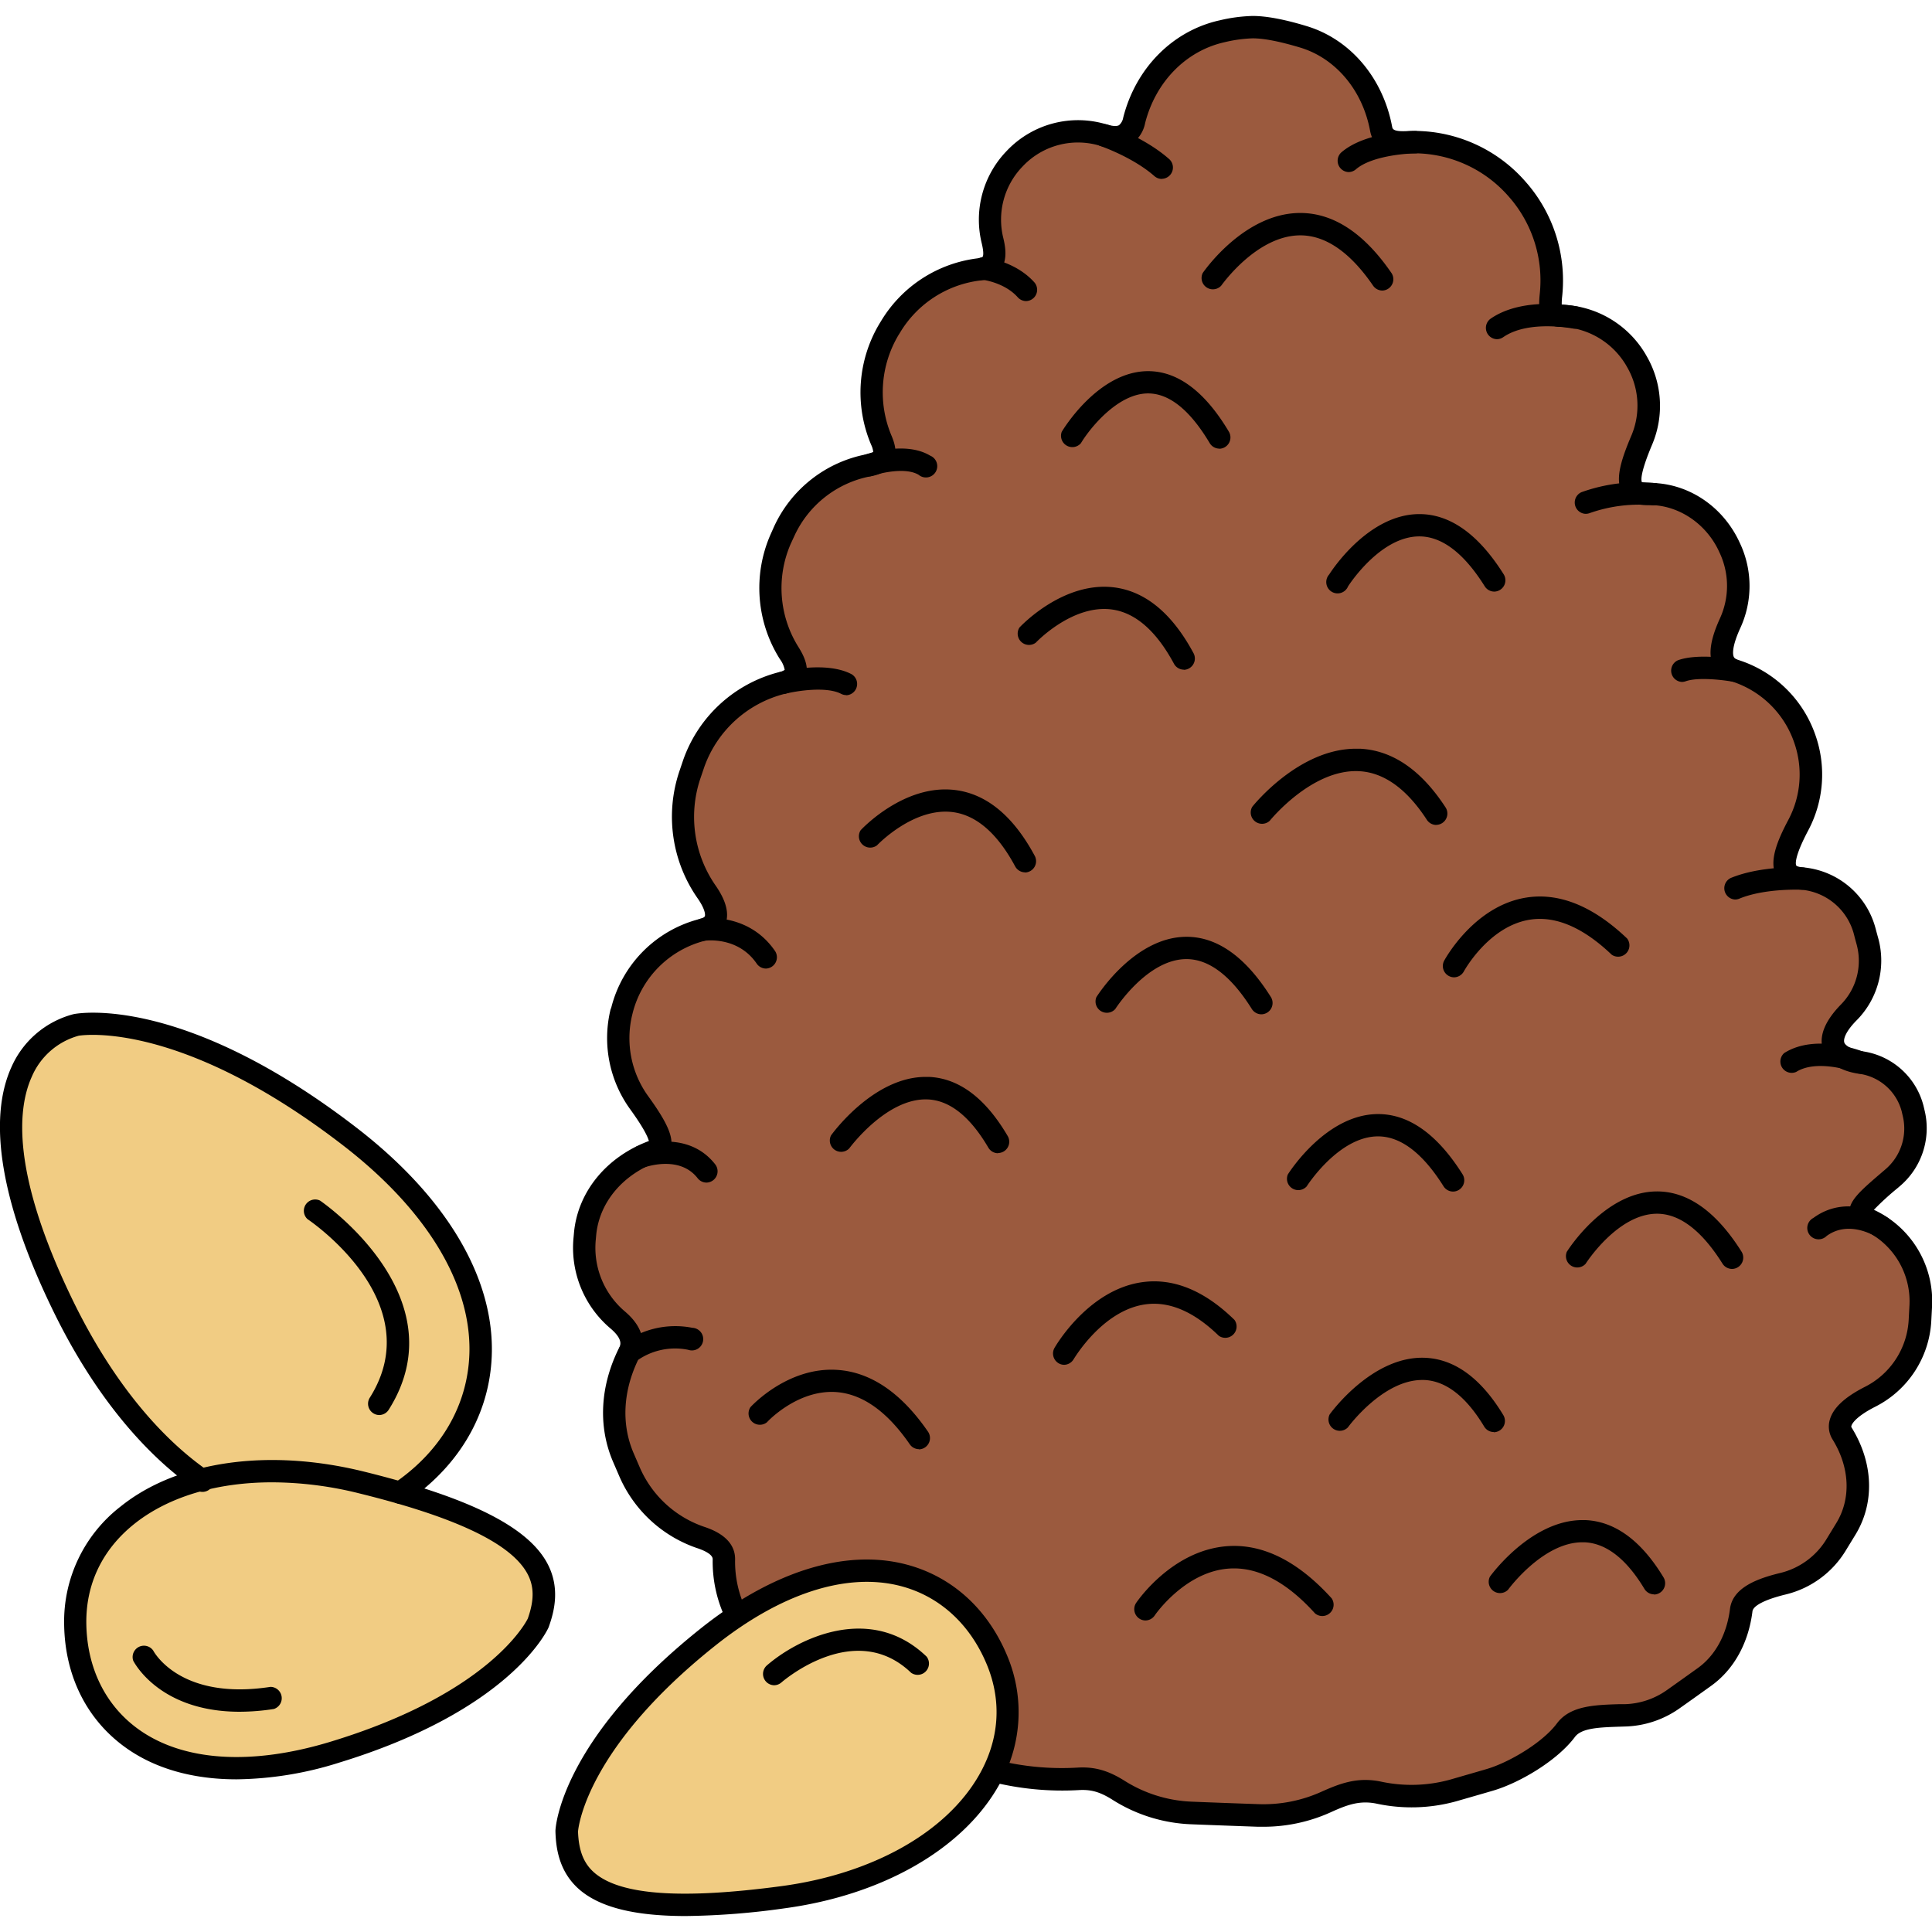
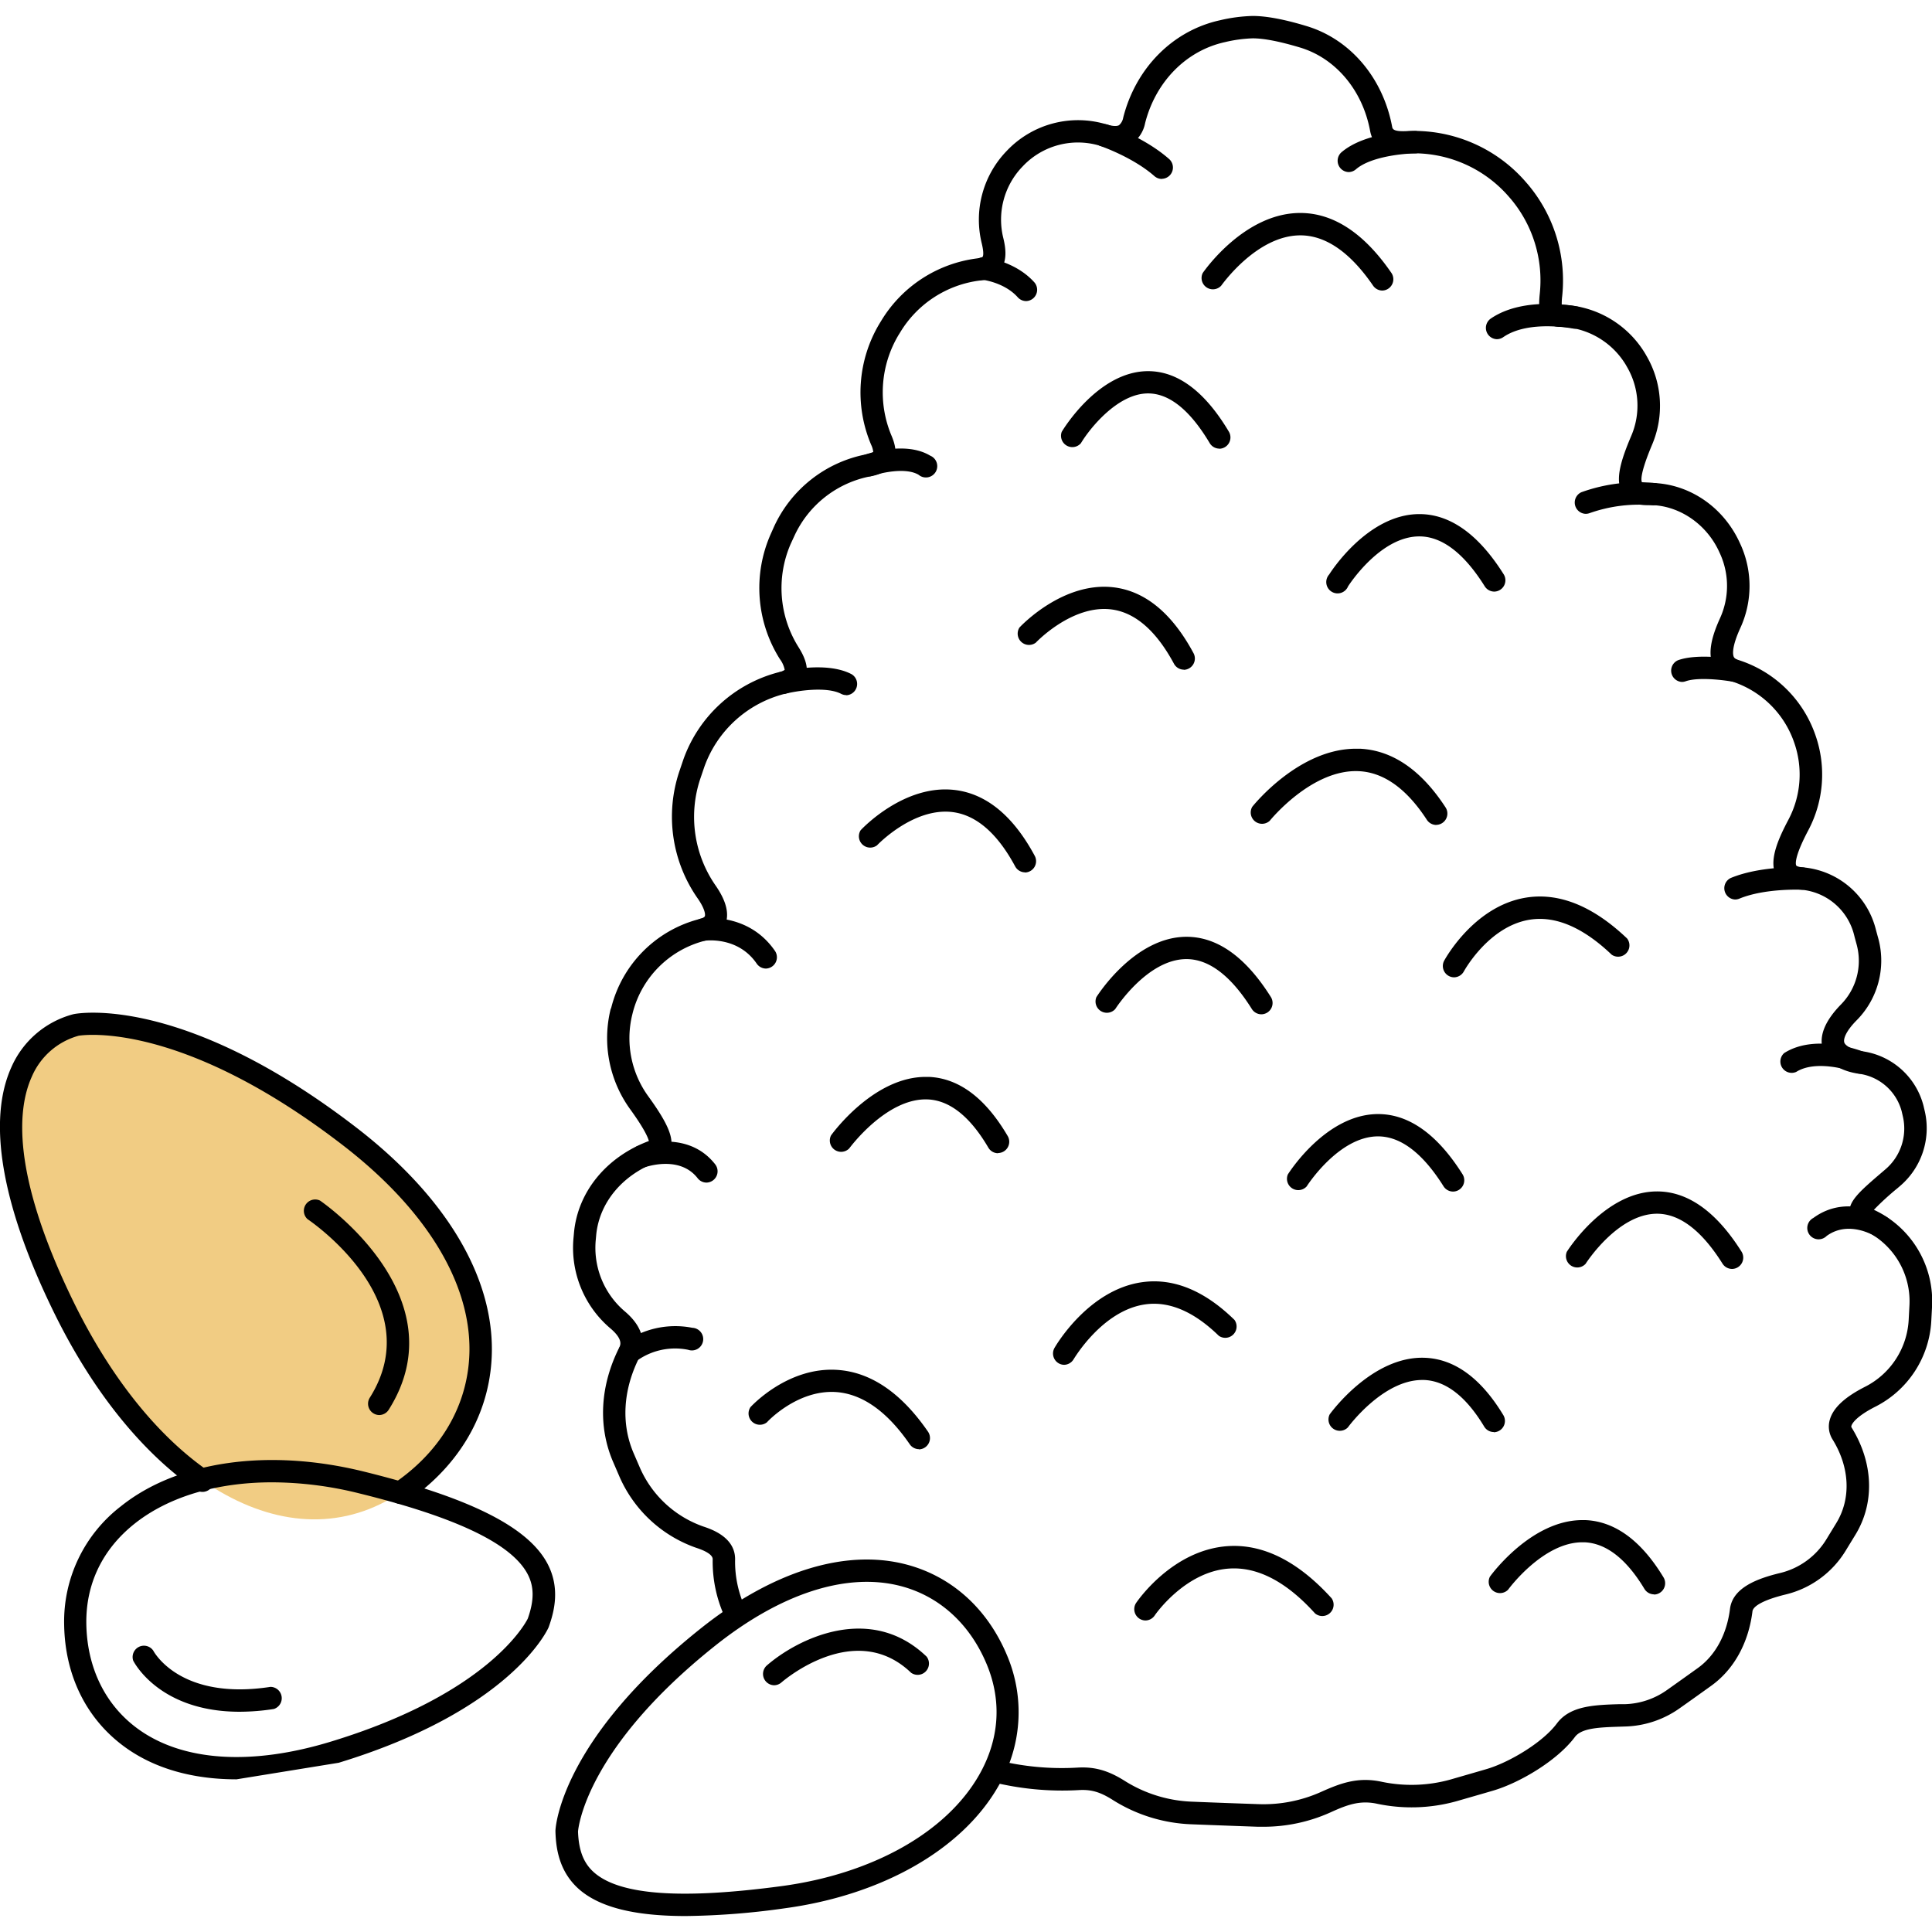
<svg xmlns="http://www.w3.org/2000/svg" version="1.1" width="512" height="512" x="0" y="0" viewBox="0 0 512 512" style="enable-background:new 0 0 512 512" xml:space="preserve" class="">
  <g>
    <path fill="#f1cc83" d="M20.22 271.64c-15.94 4.44-27.37 24.75-4 73.42s62.08 71 91.65 49.25c26.57-19.59 30.14-58.2-15.18-93.12s-72.47-29.55-72.47-29.55z" data-original="#b06251" opacity="1" />
-     <path fill="#f1cc83" d="M142.64 430.08c4.56-12.67 1.32-25.35-46.86-37.23C53 382.3 19.38 400.6 19.93 430.5c.49 26.86 24.44 47.42 69 33.78s53.71-34.2 53.71-34.2z" data-original="#b06251" opacity="1" />
-     <path fill="#9b5a3e" d="M173.57 305c2.89-1 1.48-5-4.1-12.69a29.18 29.18 0 0 1-4.77-24l.13-.54a29.4 29.4 0 0 1 21.33-21.3c4-1.06 5-4.3 1.13-10a35 35 0 0 1-4.5-30.92l1.07-3.16c3.62-10.67 12.55-18.43 23.44-21.35 4.46-1.2 4.37-3.85 1.9-7.84a32.29 32.29 0 0 1-2.35-30.18l1-2.19a30.8 30.8 0 0 1 22.42-17.48c4.27-.85 4.89-2.78 3.37-6.5a32.76 32.76 0 0 1 2-29.56l.38-.63a31.69 31.69 0 0 1 23.28-15.24c4.12-.47 4.82-3 3.72-7.59a23.27 23.27 0 0 1 5.59-21.5L269 42a23.16 23.16 0 0 1 23.53-6.13c4.23 1.28 7 .26 8-4 3-11.66 11.65-21 23.4-23.62a39.58 39.58 0 0 1 8-1.07c3.68 0 8.51 1.06 13.47 2.56 11.06 3.34 18.46 13 20.59 24.37.54 2.87 2.82 3.77 6.86 3.59a36.45 36.45 0 0 1 29.45 12.7l.35.41a36.34 36.34 0 0 1 8.39 27.32c-.44 4.27.11 5.46 2.47 5.56a23.81 23.81 0 0 1 20 11.64l.36.63a23.19 23.19 0 0 1 1.28 20.56c-3.43 8.13-5.29 14.6 1.47 14.41 9.42-.27 17.94 5.67 21.78 14.27l.25.57a23.47 23.47 0 0 1-.15 19.4c-3.21 7.05-3 11.19 1.29 12.57a28.59 28.59 0 0 1 18.33 17.61l.16.45a28.5 28.5 0 0 1-1.71 22.85c-4.43 8.37-5.58 13.7 1 14.17A18.92 18.92 0 0 1 494.2 247l.75 2.76a19.33 19.33 0 0 1-5 18.52c-8.08 8.3-3.29 12.4 3 13.32a16.55 16.55 0 0 1 13.89 12.22q.19.75.36 1.52a17.21 17.21 0 0 1-5.65 16.83c-7.29 6.25-11 9.21-6.57 11.07 9.08 3.86 14.52 13.29 14 23.14-.06 1.21-.12 2.41-.19 3.59a24.08 24.08 0 0 1-13.13 20.2c-7.56 3.84-9 7.29-7.46 9.8 4.82 7.81 5.77 17.37 1 25.2l-2.66 4.36a22.88 22.88 0 0 1-14.11 10.25c-7.74 1.9-10.62 4.16-11 7-.88 7-4 13.61-9.75 17.74l-8.19 5.84a23.28 23.28 0 0 1-12.67 4.29c-7.06.24-13 .15-15.88 4-4.15 5.56-13.56 11.25-20.22 13.19l-9.64 2.79a41.66 41.66 0 0 1-19.83.56c-5.25-1.06-9.21.39-14 2.54a40 40 0 0 1-17.83 3.51c-5.24-.18-11.87-.43-17.52-.66a38.83 38.83 0 0 1-19.38-5.89c-3.67-2.34-6.66-3.38-10.84-3.15a72.93 72.93 0 0 1-31-4.91l-6.86-2.73a76.53 76.53 0 0 1-23.33-15.08 22.44 22.44 0 0 0-10.3-5.26 27.41 27.41 0 0 1-11.56-6.25l-1.93-1.76c-6.21-5.66-9-13.84-8.91-22.24 0-2.37-1.71-4.3-6.35-5.85a31.65 31.65 0 0 1-18.78-17.58l-1.51-3.51c-3.89-9-2.84-19.08 1.56-27.85 1.21-2.4.83-5.32-3.11-8.65a25.11 25.11 0 0 1-8.6-21.68l.11-1.21c.98-10.46 8.56-18.52 18.46-21.98z" data-original="#ffa37a" class="" opacity="1" />
-     <path fill="#f1cc83" d="M150.21 485.32c.4 13.46 8.06 24.07 57.24 17.48 43.68-5.85 68.26-35.2 56.8-62.82-10.3-24.82-40.11-35.18-76.55-6.17s-37.49 51.51-37.49 51.51z" data-original="#b06251" opacity="1" />
    <path d="M100.47 375a3 3 0 0 1-2.5-4.55c15.91-25.14-15.15-46.47-16.48-47.37a3 3 0 0 1 3.31-4.92c.37.25 37.19 25.44 18.19 55.47a3 3 0 0 1-2.52 1.37zM63.49 453.63c-21.08 0-27.87-12.92-28.19-13.55a3 3 0 0 1 5.29-2.69c.31.59 7.35 13.3 31.08 9.65a3 3 0 0 1 .9 5.86 59.83 59.83 0 0 1-9.08.73zM243.55 384.05a3 3 0 0 1-2.44-1.28c-6-8.72-12.59-13.38-19.55-13.86-10.25-.68-18.22 7.87-18.3 8a3 3 0 0 1-4.38-4c.4-.44 10-10.77 23.08-9.87 8.85.6 16.93 6.12 24 16.41a3 3 0 0 1-2.44 4.65zM395.88 379.51a3 3 0 0 1-2.54-1.43c-4.81-8-10.17-12.13-15.92-12.37h-.54c-10.48 0-19.6 12.45-19.69 12.58a3 3 0 0 1-4.81-3.46c.46-.64 11.41-15.58 25.27-15 7.87.32 14.86 5.44 20.77 15.23a3 3 0 0 1-2.54 4.5zM438.34 422.52a3 3 0 0 1-2.54-1.43c-4.81-8-10.17-12.13-15.92-12.37h-.54c-10.48 0-19.6 12.45-19.69 12.58a3 3 0 0 1-4.81-3.46c.45-.63 11-15 24.51-15h.76c7.87.32 14.86 5.44 20.77 15.23a3 3 0 0 1-2.54 4.5zM303.52 429.44a3 3 0 0 1-2.46-4.61c.38-.57 9.57-14 24.17-15.08 9.46-.69 18.76 4 27.66 13.81a3 3 0 0 1-4.4 4c-7.6-8.41-15.27-12.4-22.8-11.87-11.69.79-19.63 12.31-19.69 12.44a3 3 0 0 1-2.48 1.31zM264.49 305.62a3 3 0 0 1-2.56-1.47c-4.81-8.21-10.2-12.51-16-12.79-11-.51-20.79 12.89-20.89 13a3 3 0 0 1-4.81-3.46c.46-.65 11.31-15.51 25.07-15.51h.89c8 .37 15 5.66 20.89 15.72a3 3 0 0 1-2.56 4.46zM380.63 218.62a3 3 0 0 1-2.49-1.35c-5.35-8.24-11.42-12.58-18-12.9-12.49-.62-23.53 13-23.64 13.14a3 3 0 0 1-4.64-3.7c.51-.64 12.45-15.39 27.46-15.39h1.1c8.61.42 16.25 5.67 22.7 15.6a3 3 0 0 1-2.48 4.58zM282 361.69a3 3 0 0 1-2.57-4.44c.36-.63 9-15.47 23.28-17.46 8.25-1.15 16.47 2.2 24.44 10A3 3 0 0 1 323 354c-6.59-6.42-13.14-9.22-19.48-8.33-11.41 1.6-18.88 14.41-19 14.54a3 3 0 0 1-2.52 1.48zM334.28 268.8a3 3 0 0 1-2.52-1.39c-5.5-8.78-11.33-13.23-17.33-13.24-10.41 0-18.79 13.11-18.88 13.24a3 3 0 0 1-5-3.15c.41-.65 10.19-16 23.9-16 8.19 0 15.71 5.39 22.37 16a3 3 0 0 1-2.51 4.54zM396 156.78a3 3 0 0 1-2.52-1.39c-5.5-8.79-11.34-13.24-17.35-13.24-10.46 0-18.79 13.11-18.88 13.24a3 3 0 1 1-5-3.15c.41-.65 10.2-16 23.9-16 8.19 0 15.71 5.39 22.37 16a3 3 0 0 1-2.51 4.54zM366.34 77a3 3 0 0 1-2.45-1.29c-6.06-8.84-12.55-13.33-19.27-13.34-11.63 0-20.87 13.21-21 13.35a3 3 0 0 1-4.89-3.36c.45-.65 11.09-15.92 25.85-15.92 8.8 0 16.94 5.36 24.18 15.92a3 3 0 0 1-2.42 4.64zM385.07 315.78a3 3 0 0 1-2.51-1.39c-5.51-8.78-11.35-13.23-17.36-13.24-10.43 0-18.83 13.11-18.91 13.25a3 3 0 0 1-5-3.16c.41-.65 10.21-16 23.93-16 8.19 0 15.73 5.39 22.4 16a3 3 0 0 1-2.51 4.54zM323.14 118.89a3 3 0 0 1-2.55-1.45c-5.21-8.75-10.71-13.18-16.34-13.18-8.15 0-15.61 9.52-17.79 13.18a3 3 0 0 1-5.09-3c.39-.66 9.73-16.08 22.89-16.08 7.87 0 15.08 5.41 21.43 16.08a3 3 0 0 1-2.54 4.48zM459 336.28a3 3 0 0 1-2.51-1.39c-5.51-8.78-11.35-13.23-17.36-13.24-10.43 0-18.83 13.11-18.91 13.25a3 3 0 0 1-5-3.16c.41-.65 10.21-16 23.93-16 8.19 0 15.73 5.39 22.4 16a3 3 0 0 1-2.51 4.54zM271.65 231.18a3 3 0 0 1-2.61-1.56c-4.7-8.74-10.26-13.58-16.53-14.4-10.42-1.35-20 8.7-20.09 8.8a3 3 0 0 1-4.34-4c.47-.51 11.7-12.38 25.16-10.64 8.28 1.07 15.35 6.94 21 17.47a3 3 0 0 1-2.61 4.37zM313.73 177.47a3 3 0 0 1-2.61-1.56c-4.7-8.74-10.27-13.58-16.53-14.4-10.45-1.36-20 8.7-20.09 8.8a3 3 0 0 1-4.34-4c.47-.51 11.69-12.37 25.16-10.64 8.28 1.07 15.35 6.94 21 17.47a3 3 0 0 1-2.61 4.37zM385.31 259a3 3 0 0 1-2.61-4.37c.32-.59 8-14.57 21.76-16.76 8.74-1.39 17.74 2.26 26.74 10.84a3 3 0 0 1-4.09 4.29c-7.59-7.24-14.89-10.36-21.71-9.27-10.92 1.74-17.4 13.59-17.47 13.71a3 3 0 0 1-2.62 1.56zM307.93 47.42a3 3 0 0 1-2-.75c-5.67-5-14.32-8-14.41-8a3 3 0 0 1 1.91-5.67c.4.13 9.87 3.35 16.47 9.21a3 3 0 0 1-2 5.18zM357.4 45.6a3 3 0 0 1-1.94-5.21c6.35-5.48 18.45-5.66 19.81-5.67a3 3 0 0 1 0 5.93c-3.09 0-12 .79-15.95 4.23a3 3 0 0 1-1.92.72zM271.93 79.79a3 3 0 0 1-2.21-1c-3.55-4-9.43-4.67-9.49-4.67a3 3 0 0 1-2.63-3.26 2.94 2.94 0 0 1 3.25-2.63c.33 0 8.18.91 13.29 6.62a3 3 0 0 1-2.21 4.94zM230.25 126.25a3 3 0 0 1-1-5.76c1.09-.38 10.8-3.62 17.25.26a3 3 0 1 1-3.05 5.08c-3.47-2.08-10.16-.47-12.24.26a3 3 0 0 1-.96.16zM224.27 184.21a3 3 0 0 1-1.35-.33c-4-2.09-12.12-.73-14.89 0a3 3 0 0 1-1.45-5.75c1.24-.31 12.3-3 19.06.52a3 3 0 0 1-1.36 5.6zM203 256.68a3 3 0 0 1-2.45-1.29c-5-7.34-13.6-6.13-14-6.07a3 3 0 0 1-.94-5.86c.51-.08 12.59-1.92 19.79 8.58a3 3 0 0 1-2.44 4.64zM187.24 313.4a3 3 0 0 1-2.35-1.15c-4.78-6.18-13.72-3-14.1-2.88a3 3 0 0 1-2.06-5.56c.54-.2 13.38-4.83 20.85 4.81a3 3 0 0 1-2.34 4.78zM166.81 361.36a3 3 0 0 1-1.91-5.24 23.45 23.45 0 0 1 18.57-4.24 3 3 0 1 1-1.1 5.83 17.41 17.41 0 0 0-13.66 2.95 3 3 0 0 1-1.9.7zM396.68 89.89a3 3 0 0 1-1.7-5.4c8.9-6.19 22.84-3.29 23.43-3.17a3 3 0 0 1-1.24 5.8c-.12 0-12-2.48-18.81 2.24a3 3 0 0 1-1.68.53zM420.16 136.17a3 3 0 0 1-1.07-5.73 44.86 44.86 0 0 1 19.77-2.4 3 3 0 0 1-.77 5.88 39.35 39.35 0 0 0-16.87 2.08 3 3 0 0 1-1.06.17zM445.71 180.72a3 3 0 0 1-1-5.76c5.43-1.93 14.6-.31 15.63-.12a3 3 0 0 1-1.08 5.83c-2.36-.44-9.23-1.31-12.56-.12a3 3 0 0 1-.99.17zM459.81 238.38a3 3 0 0 1-1.13-5.71c8.06-3.32 18.62-2.82 19.06-2.8a3 3 0 0 1 2.81 3.11 3 3 0 0 1-3.11 2.81c-.19 0-9.72-.43-16.49 2.36a3 3 0 0 1-1.14.23zM493 284.54a3 3 0 0 1-1.11-.22c-2.77-1.11-11-3.33-15.88-.25a3 3 0 0 1-3.18-5c8.45-5.36 20.76-.46 21.28-.24a3 3 0 0 1-1.12 5.71zM498.58 328.12a3 3 0 0 1-1.59-.46c-.31-.19-7.11-4.37-12.92-.11a3 3 0 1 1-3.51-4.78c9.14-6.7 19.2-.38 19.62-.1a3 3 0 0 1-1.61 5.46zM205.17 446.61a3 3 0 0 1-2-5.2c8.13-7.1 27.45-16.74 42.39-2.39a3 3 0 0 1-4.11 4.28c-14.74-14.16-33.58 1.89-34.38 2.58a3 3 0 0 1-1.9.73z" fill="#000000" data-original="#000000" class="" />
    <path d="M106 398.54a3 3 0 0 1-1.61-5.46c.57-.37 1.14-.77 1.7-1.18 11.66-8.6 18.17-20.66 18.32-34 .19-18.26-11.73-37.59-33.57-54.42-42.47-32.72-68.3-29.27-70-29a19 19 0 0 0-12.4 10.83c-3.91 8.61-5.26 25.74 10.45 58.46C28.65 364.09 41.14 380 55 389.69a3 3 0 1 1-3.41 4.86c-14.69-10.3-27.85-27-38-48.2C.33 318.81-3.31 296.86 3 282.86a24.81 24.81 0 0 1 16.38-14.07l.22-.05c1.17-.23 29-5.23 74.87 30.1 23.35 18 36.09 39 35.88 59.18-.16 15.2-7.53 28.94-20.74 38.68-.59.43-1.28.92-2 1.38a3 3 0 0 1-1.61.46z" fill="#000000" data-original="#000000" class="" />
-     <path d="M62.68 471.54c-11.65 0-21.75-2.87-29.58-8.55-10.16-7.37-15.89-18.89-16.1-32.43a38.52 38.52 0 0 1 15-31.35c15-12.04 39.14-15.49 64.5-9.21 27.92 6.89 43.35 14.61 48.54 24.3 3.45 6.45 1.88 12.68.4 16.81l-.08.21c-.4.89-10.29 22-55.59 35.83a93.13 93.13 0 0 1-27.09 4.39zm9.44-78.71c-14.54 0-27.42 3.77-36.5 11-8.52 6.8-12.93 16-12.74 26.61.21 11.64 5.08 21.49 13.69 27.74 11.9 8.64 30.17 9.82 51.43 3.27 41.36-12.67 51.2-31.15 51.87-32.51 1.73-4.87 1.7-8.53-.09-11.87-4.29-8-18.92-15-44.74-21.35a96.27 96.27 0 0 0-22.92-2.89zM334.89 484.11h-1.49c-5.24-.18-11.88-.43-17.53-.65a41.88 41.88 0 0 1-20.87-6.39c-3.4-2.17-5.77-2.87-9.07-2.68a77.11 77.11 0 0 1-23.26-2.21 3 3 0 0 1 1.46-5.75 71.17 71.17 0 0 0 21.47 2c4.53-.26 8.17.79 12.59 3.6a36 36 0 0 0 17.91 5.44c5.64.23 12.26.47 17.5.65a37.26 37.26 0 0 0 16.51-3.25c5-2.24 9.58-4 15.78-2.74a38.47 38.47 0 0 0 18.41-.51l7.47-2.16 2.16-.63c5.94-1.73 14.87-7 18.67-12.11 3.5-4.69 9.89-4.89 16.66-5.1h1.5a20.25 20.25 0 0 0 11-3.74c2.39-1.69 5.29-3.76 8.18-5.83 4.65-3.34 7.68-8.91 8.53-15.7.73-5.7 7.44-8.06 13.21-9.47a19.77 19.77 0 0 0 12.32-8.93l2.66-4.36c3.93-6.46 3.56-14.72-1-22.1a6.44 6.44 0 0 1-.74-5.25c.88-3.13 3.95-6 9.38-8.75a21.15 21.15 0 0 0 11.52-17.71l.19-3.58a20.72 20.72 0 0 0-12.21-20.26c-2.15-.92-3.38-2.28-3.65-4-.53-3.46 2.57-6.12 8.75-11.41l.69-.59a14.2 14.2 0 0 0 4.72-13.94l-.35-1.51a13.57 13.57 0 0 0-11.44-9.95c-4.94-.73-8.27-3-9.38-6.26-1.2-3.56.39-7.63 4.72-12.07a16.49 16.49 0 0 0 4.23-15.68l-.22-.82c-.18-.65-.36-1.3-.53-2a15.89 15.89 0 0 0-14-11.93c-3.17-.23-5.37-1.42-6.54-3.53-2.16-3.89.23-9.5 3.14-15a25.58 25.58 0 0 0 1.54-20.46l-.17-.48a25.78 25.78 0 0 0-16.44-15.75 7.57 7.57 0 0 1-4.88-4.13c-1.31-3-.74-6.93 1.79-12.5a20.68 20.68 0 0 0 .14-17l-.25-.54c-3.45-7.73-11.12-12.76-19-12.54-3.71.1-5.56-1.44-6.46-2.75-2.32-3.4-1-8.36 2.17-15.78a20.35 20.35 0 0 0-1.12-17.93l-.37-.65a20.83 20.83 0 0 0-17.53-10.13 5.57 5.57 0 0 1-4.11-1.75c-1.44-1.66-1.52-3.94-1.19-7.07a33.54 33.54 0 0 0-7.7-25.09l-.35-.4A33.32 33.32 0 0 0 373 40.67c-5.78.26-9.12-1.77-9.91-6-2-10.77-9.13-19.23-18.54-22.07-5.34-1.6-9.55-2.44-12.55-2.44a36.47 36.47 0 0 0-7.36 1c-10.26 2.24-18.37 10.47-21.17 21.46a8.63 8.63 0 0 1-3.94 5.73c-2.09 1.18-4.65 1.29-7.83.34A20.1 20.1 0 0 0 271.11 44l-.14.15-.26.27a20.26 20.26 0 0 0-4.81 18.72c.61 2.54 1.08 5.79-.68 8.3a7.48 7.48 0 0 1-5.6 2.91 28.85 28.85 0 0 0-21.09 13.78l-.4.64a29.63 29.63 0 0 0-1.79 26.88c.75 1.83 1.6 4.54.3 7-1.45 2.7-4.74 3.35-5.83 3.56A28 28 0 0 0 210.53 142l-1 2.17a29.38 29.38 0 0 0 2.15 27.43c1.3 2.1 2.9 5.23 1.74 8.16-.78 2-2.6 3.36-5.4 4.1a30.6 30.6 0 0 0-21.39 19.44l-1.07 3.15a31.87 31.87 0 0 0 4.14 28.31c2.76 4 3.59 7.36 2.55 10.15-.56 1.5-2 3.49-5.38 4.38a26.48 26.48 0 0 0-19.2 19.14l-.13.53a26.22 26.22 0 0 0 4.29 21.61c5.15 7.11 6.8 11 5.88 14a5 5 0 0 1-3.19 3.22c-9.37 3.31-15.69 10.78-16.52 19.5l-.11 1.22a22.11 22.11 0 0 0 7.67 19c6.11 5.16 5 9.89 3.85 12.26-4.31 8.57-4.84 17.57-1.49 25.34l1.52 3.52a28.7 28.7 0 0 0 17 15.93c2.08.7 8.42 2.82 8.37 8.69a29.17 29.17 0 0 0 3.08 13.67 3 3 0 0 1-5.26 2.74 35.12 35.12 0 0 1-3.76-16.46c0-1.3-2.34-2.36-4.32-3A34.65 34.65 0 0 1 164 390.94l-1.52-3.52c-4.05-9.4-3.47-20.18 1.64-30.34.29-.58 1.08-2.14-2.38-5.06a28 28 0 0 1-9.74-24.1l.11-1.23c1-10.85 8.61-20.11 19.85-24.31-.24-.93-1.2-3.23-4.92-8.37a32.15 32.15 0 0 1-5.24-26.49l.2-.52a32.41 32.41 0 0 1 23.46-23.47c.71-.19 1.23-.47 1.33-.72.17-.47 0-2-1.9-4.73a37.75 37.75 0 0 1-4.89-33.56l1.07-3.16a36.52 36.52 0 0 1 25.48-23.26 3.94 3.94 0 0 0 1.4-.58 6.79 6.79 0 0 0-1.26-2.83 35.3 35.3 0 0 1-2.53-32.95l.94-2.11a33.93 33.93 0 0 1 24.59-19.25 5.11 5.11 0 0 0 1.73-.56 5.59 5.59 0 0 0-.53-1.89 35.51 35.51 0 0 1 2.22-32.23l.4-.65A34.8 34.8 0 0 1 259 68.47c1-.11 1.35-.35 1.41-.43s.45-.68-.23-3.52a26.2 26.2 0 0 1 6.33-24.23l.14-.15.26-.27A26 26 0 0 1 293.35 33c1.48.45 2.62.51 3.2.18a3.37 3.37 0 0 0 1.11-2C301 18 310.84 8.09 323.31 5.37a42.1 42.1 0 0 1 8.62-1.14h.07c3.58 0 8.39.9 14.28 2.69 11.54 3.48 20.22 13.7 22.65 26.66.11.57.26 1.33 3.81 1.17a39.14 39.14 0 0 1 31.84 13.74l.35.4A39.51 39.51 0 0 1 414 78.46a16.24 16.24 0 0 0-.12 2.3 26.7 26.7 0 0 1 22.21 13.11l.37.65a26.31 26.31 0 0 1 1.43 23.17c-3.31 7.83-3 9.69-2.74 10.13a3.21 3.21 0 0 0 1.4.17c10.4-.29 20.08 6 24.57 16l.25.54a26.62 26.62 0 0 1-.15 21.86c-2.36 5.17-2 7.06-1.77 7.64.07.17.25.56 1.26.88a31.75 31.75 0 0 1 20.23 19.44l.17.48a31.52 31.52 0 0 1-1.89 25.2c-3.89 7.35-3.34 9.07-3.19 9.34.05.1.5.4 1.78.49a21.83 21.83 0 0 1 19.27 16.31c.17.66.35 1.3.52 1.93l.23.83a22.45 22.45 0 0 1-5.71 21.37c-3 3-3.67 5.1-3.35 6s2.2 1.92 4.63 2.28a19.48 19.48 0 0 1 16.34 14.43l.37 1.57a20.12 20.12 0 0 1-6.61 19.75l-.69.59a71.65 71.65 0 0 0-6.21 5.69A26.69 26.69 0 0 1 512 346.5l-.19 3.59A27.1 27.1 0 0 1 497 372.78c-5.47 2.78-6.25 4.7-6.35 5.06a.56.56 0 0 0 .08.53c5.75 9.32 6.12 19.9 1 28.31l-2.64 4.32a25.66 25.66 0 0 1-15.94 11.57c-5.36 1.31-8.54 2.94-8.73 4.45-1.05 8.44-4.95 15.47-11 19.78-2.9 2.08-5.81 4.16-8.21 5.85a26.15 26.15 0 0 1-14.21 4.88l-1.52.05c-5.53.18-10.31.33-12.1 2.72-4.73 6.34-14.78 12.23-21.77 14.26l-2.16.63-7.49 2.16a44.35 44.35 0 0 1-21.23.62c-4.49-.91-7.87.39-12.16 2.34a43.22 43.22 0 0 1-17.68 3.8z" fill="#000000" data-original="#000000" class="" />
+     <path d="M62.68 471.54c-11.65 0-21.75-2.87-29.58-8.55-10.16-7.37-15.89-18.89-16.1-32.43a38.52 38.52 0 0 1 15-31.35c15-12.04 39.14-15.49 64.5-9.21 27.92 6.89 43.35 14.61 48.54 24.3 3.45 6.45 1.88 12.68.4 16.81l-.08.21c-.4.89-10.29 22-55.59 35.83zm9.44-78.71c-14.54 0-27.42 3.77-36.5 11-8.52 6.8-12.93 16-12.74 26.61.21 11.64 5.08 21.49 13.69 27.74 11.9 8.64 30.17 9.82 51.43 3.27 41.36-12.67 51.2-31.15 51.87-32.51 1.73-4.87 1.7-8.53-.09-11.87-4.29-8-18.92-15-44.74-21.35a96.27 96.27 0 0 0-22.92-2.89zM334.89 484.11h-1.49c-5.24-.18-11.88-.43-17.53-.65a41.88 41.88 0 0 1-20.87-6.39c-3.4-2.17-5.77-2.87-9.07-2.68a77.11 77.11 0 0 1-23.26-2.21 3 3 0 0 1 1.46-5.75 71.17 71.17 0 0 0 21.47 2c4.53-.26 8.17.79 12.59 3.6a36 36 0 0 0 17.91 5.44c5.64.23 12.26.47 17.5.65a37.26 37.26 0 0 0 16.51-3.25c5-2.24 9.58-4 15.78-2.74a38.47 38.47 0 0 0 18.41-.51l7.47-2.16 2.16-.63c5.94-1.73 14.87-7 18.67-12.11 3.5-4.69 9.89-4.89 16.66-5.1h1.5a20.25 20.25 0 0 0 11-3.74c2.39-1.69 5.29-3.76 8.18-5.83 4.65-3.34 7.68-8.91 8.53-15.7.73-5.7 7.44-8.06 13.21-9.47a19.77 19.77 0 0 0 12.32-8.93l2.66-4.36c3.93-6.46 3.56-14.72-1-22.1a6.44 6.44 0 0 1-.74-5.25c.88-3.13 3.95-6 9.38-8.75a21.15 21.15 0 0 0 11.52-17.71l.19-3.58a20.72 20.72 0 0 0-12.21-20.26c-2.15-.92-3.38-2.28-3.65-4-.53-3.46 2.57-6.12 8.75-11.41l.69-.59a14.2 14.2 0 0 0 4.72-13.94l-.35-1.51a13.57 13.57 0 0 0-11.44-9.95c-4.94-.73-8.27-3-9.38-6.26-1.2-3.56.39-7.63 4.72-12.07a16.49 16.49 0 0 0 4.23-15.68l-.22-.82c-.18-.65-.36-1.3-.53-2a15.89 15.89 0 0 0-14-11.93c-3.17-.23-5.37-1.42-6.54-3.53-2.16-3.89.23-9.5 3.14-15a25.58 25.58 0 0 0 1.54-20.46l-.17-.48a25.78 25.78 0 0 0-16.44-15.75 7.57 7.57 0 0 1-4.88-4.13c-1.31-3-.74-6.93 1.79-12.5a20.68 20.68 0 0 0 .14-17l-.25-.54c-3.45-7.73-11.12-12.76-19-12.54-3.71.1-5.56-1.44-6.46-2.75-2.32-3.4-1-8.36 2.17-15.78a20.35 20.35 0 0 0-1.12-17.93l-.37-.65a20.83 20.83 0 0 0-17.53-10.13 5.57 5.57 0 0 1-4.11-1.75c-1.44-1.66-1.52-3.94-1.19-7.07a33.54 33.54 0 0 0-7.7-25.09l-.35-.4A33.32 33.32 0 0 0 373 40.67c-5.78.26-9.12-1.77-9.91-6-2-10.77-9.13-19.23-18.54-22.07-5.34-1.6-9.55-2.44-12.55-2.44a36.47 36.47 0 0 0-7.36 1c-10.26 2.24-18.37 10.47-21.17 21.46a8.63 8.63 0 0 1-3.94 5.73c-2.09 1.18-4.65 1.29-7.83.34A20.1 20.1 0 0 0 271.11 44l-.14.15-.26.27a20.26 20.26 0 0 0-4.81 18.72c.61 2.54 1.08 5.79-.68 8.3a7.48 7.48 0 0 1-5.6 2.91 28.85 28.85 0 0 0-21.09 13.78l-.4.64a29.63 29.63 0 0 0-1.79 26.88c.75 1.83 1.6 4.54.3 7-1.45 2.7-4.74 3.35-5.83 3.56A28 28 0 0 0 210.53 142l-1 2.17a29.38 29.38 0 0 0 2.15 27.43c1.3 2.1 2.9 5.23 1.74 8.16-.78 2-2.6 3.36-5.4 4.1a30.6 30.6 0 0 0-21.39 19.44l-1.07 3.15a31.87 31.87 0 0 0 4.14 28.31c2.76 4 3.59 7.36 2.55 10.15-.56 1.5-2 3.49-5.38 4.38a26.48 26.48 0 0 0-19.2 19.14l-.13.53a26.22 26.22 0 0 0 4.29 21.61c5.15 7.11 6.8 11 5.88 14a5 5 0 0 1-3.19 3.22c-9.37 3.31-15.69 10.78-16.52 19.5l-.11 1.22a22.11 22.11 0 0 0 7.67 19c6.11 5.16 5 9.89 3.85 12.26-4.31 8.57-4.84 17.57-1.49 25.34l1.52 3.52a28.7 28.7 0 0 0 17 15.93c2.08.7 8.42 2.82 8.37 8.69a29.17 29.17 0 0 0 3.08 13.67 3 3 0 0 1-5.26 2.74 35.12 35.12 0 0 1-3.76-16.46c0-1.3-2.34-2.36-4.32-3A34.65 34.65 0 0 1 164 390.94l-1.52-3.52c-4.05-9.4-3.47-20.18 1.64-30.34.29-.58 1.08-2.14-2.38-5.06a28 28 0 0 1-9.74-24.1l.11-1.23c1-10.85 8.61-20.11 19.85-24.31-.24-.93-1.2-3.23-4.92-8.37a32.15 32.15 0 0 1-5.24-26.49l.2-.52a32.41 32.41 0 0 1 23.46-23.47c.71-.19 1.23-.47 1.33-.72.17-.47 0-2-1.9-4.73a37.75 37.75 0 0 1-4.89-33.56l1.07-3.16a36.52 36.52 0 0 1 25.48-23.26 3.94 3.94 0 0 0 1.4-.58 6.79 6.79 0 0 0-1.26-2.83 35.3 35.3 0 0 1-2.53-32.95l.94-2.11a33.93 33.93 0 0 1 24.59-19.25 5.11 5.11 0 0 0 1.73-.56 5.59 5.59 0 0 0-.53-1.89 35.51 35.51 0 0 1 2.22-32.23l.4-.65A34.8 34.8 0 0 1 259 68.47c1-.11 1.35-.35 1.41-.43s.45-.68-.23-3.52a26.2 26.2 0 0 1 6.33-24.23l.14-.15.26-.27A26 26 0 0 1 293.35 33c1.48.45 2.62.51 3.2.18a3.37 3.37 0 0 0 1.11-2C301 18 310.84 8.09 323.31 5.37a42.1 42.1 0 0 1 8.62-1.14h.07c3.58 0 8.39.9 14.28 2.69 11.54 3.48 20.22 13.7 22.65 26.66.11.57.26 1.33 3.81 1.17a39.14 39.14 0 0 1 31.84 13.74l.35.4A39.51 39.51 0 0 1 414 78.46a16.24 16.24 0 0 0-.12 2.3 26.7 26.7 0 0 1 22.21 13.11l.37.65a26.31 26.31 0 0 1 1.43 23.17c-3.31 7.83-3 9.69-2.74 10.13a3.21 3.21 0 0 0 1.4.17c10.4-.29 20.08 6 24.57 16l.25.54a26.62 26.62 0 0 1-.15 21.86c-2.36 5.17-2 7.06-1.77 7.64.07.17.25.56 1.26.88a31.75 31.75 0 0 1 20.23 19.44l.17.48a31.52 31.52 0 0 1-1.89 25.2c-3.89 7.35-3.34 9.07-3.19 9.34.05.1.5.4 1.78.49a21.83 21.83 0 0 1 19.27 16.31c.17.66.35 1.3.52 1.93l.23.83a22.45 22.45 0 0 1-5.71 21.37c-3 3-3.67 5.1-3.35 6s2.2 1.92 4.63 2.28a19.48 19.48 0 0 1 16.34 14.43l.37 1.57a20.12 20.12 0 0 1-6.61 19.75l-.69.59a71.65 71.65 0 0 0-6.21 5.69A26.69 26.69 0 0 1 512 346.5l-.19 3.59A27.1 27.1 0 0 1 497 372.78c-5.47 2.78-6.25 4.7-6.35 5.06a.56.56 0 0 0 .08.53c5.75 9.32 6.12 19.9 1 28.31l-2.64 4.32a25.66 25.66 0 0 1-15.94 11.57c-5.36 1.31-8.54 2.94-8.73 4.45-1.05 8.44-4.95 15.47-11 19.78-2.9 2.08-5.81 4.16-8.21 5.85a26.15 26.15 0 0 1-14.21 4.88l-1.52.05c-5.53.18-10.31.33-12.1 2.72-4.73 6.34-14.78 12.23-21.77 14.26l-2.16.63-7.49 2.16a44.35 44.35 0 0 1-21.23.62c-4.49-.91-7.87.39-12.16 2.34a43.22 43.22 0 0 1-17.68 3.8z" fill="#000000" data-original="#000000" class="" />
    <path d="M181.72 507.77c-13.44 0-22.53-2.27-28-6.87-5.58-4.73-6.39-11.11-6.52-15.49v-.23c0-1 1.54-24.2 38.6-53.7 18.91-15.05 38.17-21.06 54.24-16.91 12.15 3.14 21.71 11.76 26.9 24.27a38.52 38.52 0 0 1-2.44 34.65c-9.62 16.72-30.82 28.78-56.7 32.25a200.3 200.3 0 0 1-26.08 2.03zm-28.54-22.4c.18 5.16 1.55 8.56 4.43 11 6.92 5.87 23.09 7 49.44 3.48 24.07-3.22 43.64-14.19 52.35-29.33 5.44-9.45 6.17-19.63 2.11-29.42-4.46-10.75-12.6-18.14-22.9-20.8-14.22-3.67-31.65 1.94-49.06 15.81-33.85 26.95-36.24 47.75-36.37 49.26z" fill="#000000" data-original="#000000" class="" />
  </g>
</svg>